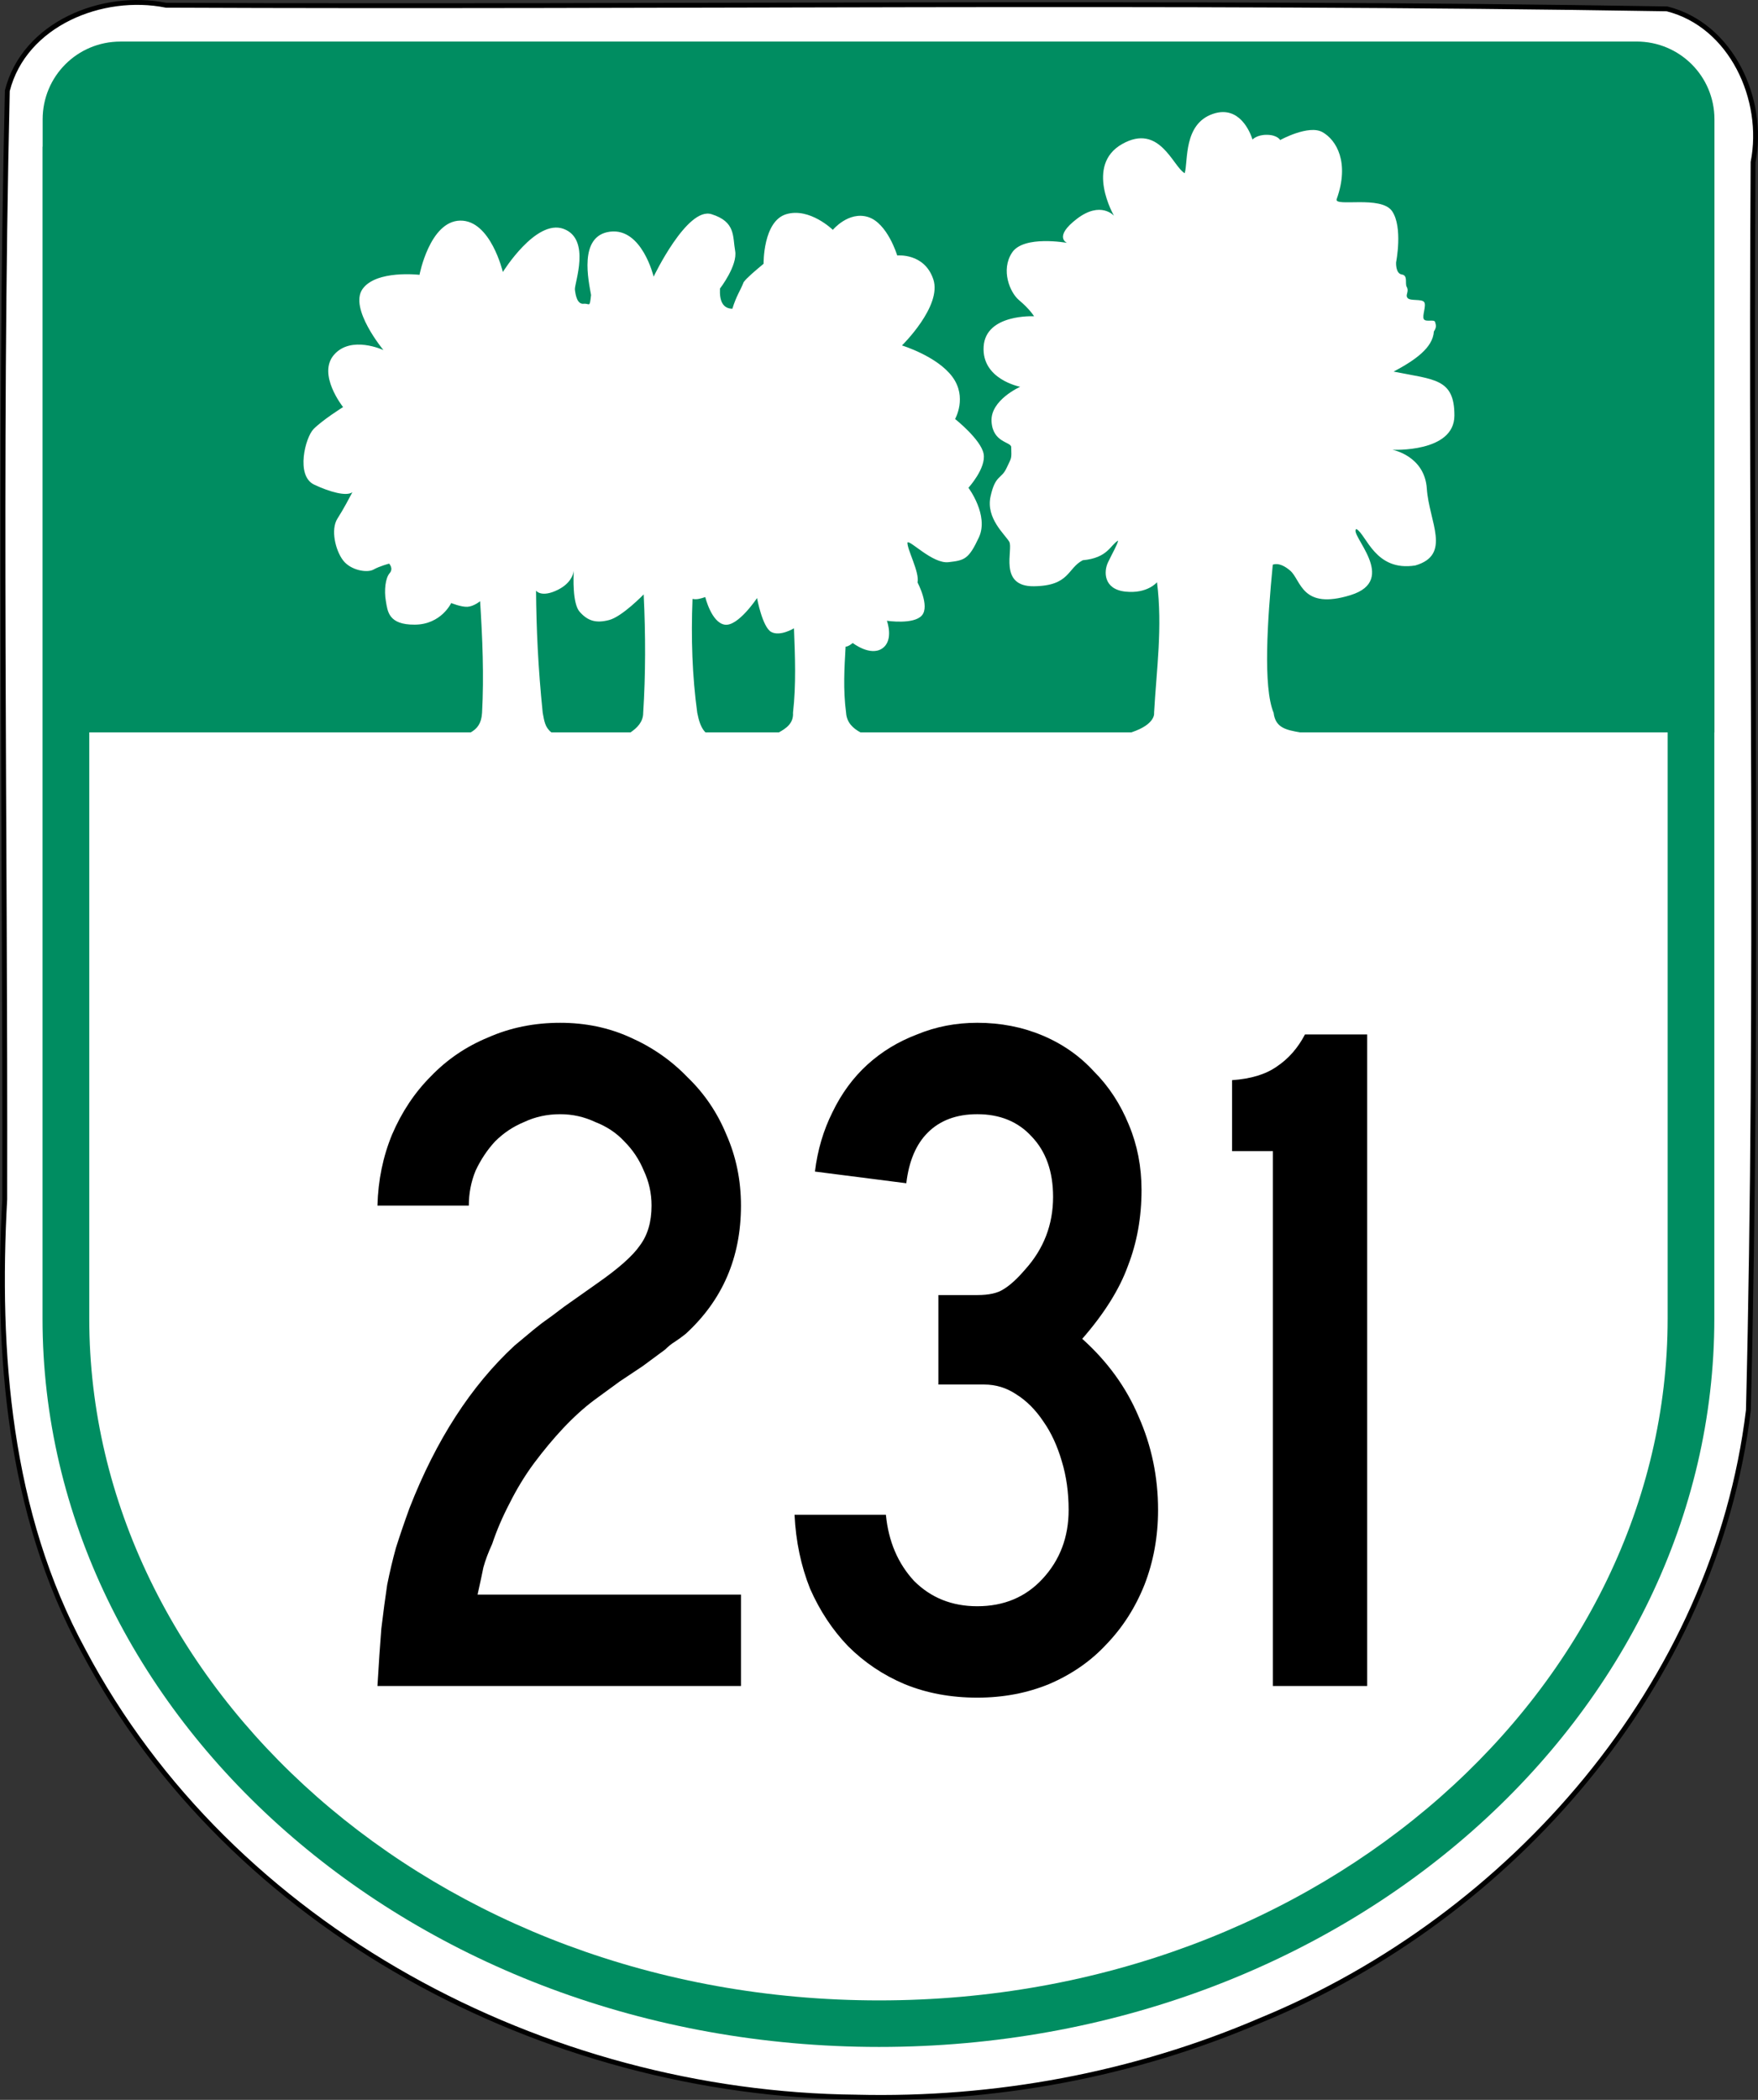
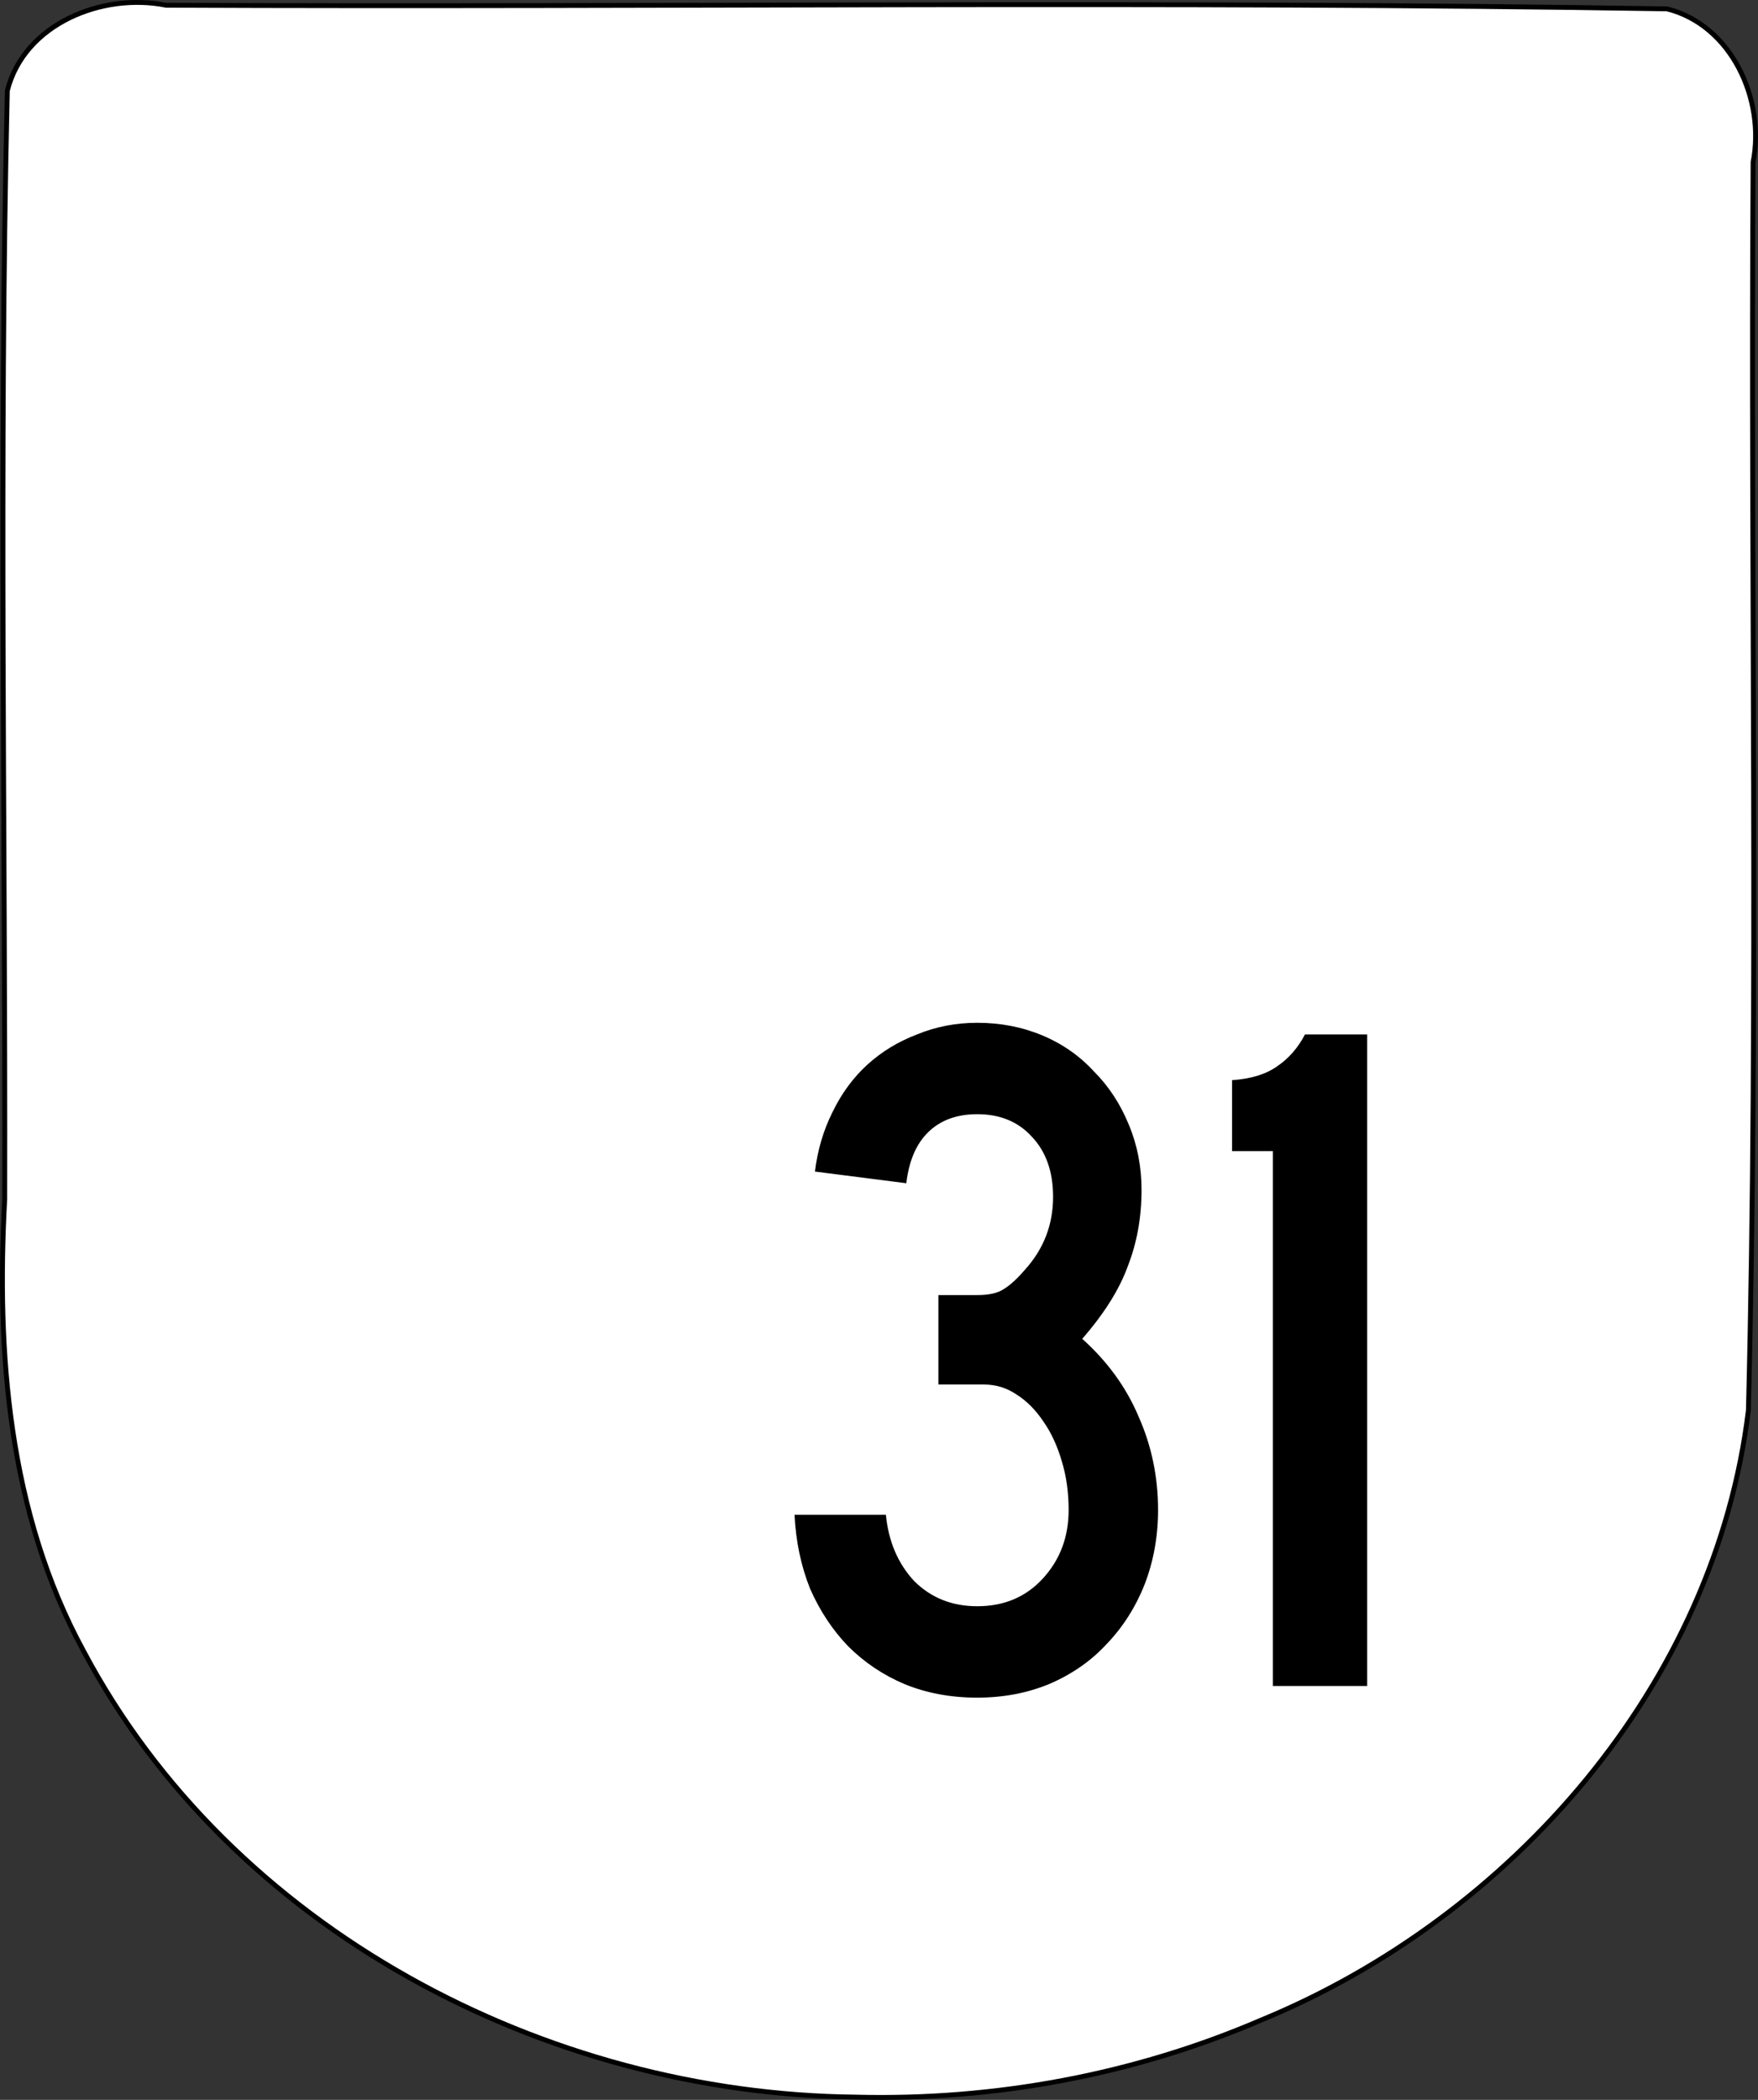
<svg xmlns="http://www.w3.org/2000/svg" xmlns:ns1="http://www.inkscape.org/namespaces/inkscape" version="1.1" width="452.17" height="539.86" id="svg2" xml:space="preserve">
  <rect width="100%" height="100%" fill="#333333" stroke="none" />
  <defs id="defs6">
</defs>
  <path d="M 220.24,539.15 C 140.25,538.36 59.36,496 21.41,424.31 2.229,389.03 -0.958,347.85 1.218,308.33 1.417,213.34 -0.317,118.27 1.882,23.33 6.244,6.104 26.319,-1.938 42.702,1.346 c 128.68,0.566 257.43,-1.181 386.06,0.933 16.587,4.154 25.315,23.312 22.143,39.414 -0.704,106.95 1.457,213.95 -1.206,320.86 -8.516,70.483 -60.88,130.28 -125.29,156.78 -32.751,14.091 -68.527,20.701 -104.16,19.82 z" ns1:connector-curvature="0" id="path4603" style="fill:#ffffff;stroke:#000000;stroke-width:1.25" />
-   <path d="m 30.969,10.688 c -11.095,0 -20,8.92 -20,20 v 7.031 h -0.031 v 301.28 c 0,101.69 94.893,187.25 215.19,187.25 120.29,0 214.81,-85.574 214.81,-187.25 v -150.72 h 0.031 v -157.6 c 0,-11.08 -8.936,-20 -20.031,-20 h -389.97 z" ns1:connector-curvature="0" id="path3011" style="text-indent:0;text-align:start;text-transform:none;direction:ltr;block-progression:tb;baseline-shift:baseline;color:#000000;fill:#008d61;enable-background:accumulate" />
  <path d="m 314.59,28.813 c -0.8,-9.73e-4 -1.672,0.142 -2.625,0.469 -7.625,2.617 -6.334,12.114 -7.25,15.25 -3.05,-1.704 -6.444,-12.955 -16.094,-7.5 -9.65,5.455 -2.094,18.438 -2.094,18.438 0,0 -3.4,-3.901 -9.531,0.781 -6.132,4.682 -2.562,6.188 -2.562,6.188 0,0 -11.134,-2.032 -14.125,2.5 -2.991,4.532 -0.493,10.302 1.75,12.188 2.894,2.432 3.906,4.188 3.906,4.188 0,0 -12.427,-0.678 -12.969,7.781 -0.542,8.459 9.406,10.344 9.406,10.344 0,0 -7.692,3.397 -7.375,8.906 0.317,5.509 5.019,5.198 5.062,6.594 0.1,3.223 0.099,2.602 -1.188,5.375 -1.376,2.967 -2.881,1.68 -4.125,7.312 -1.244,5.632 3.72,9.769 4.812,11.656 1.093,1.887 -2.9,11.556 6.344,11.438 9.243,-0.119 8.545,-4.596 12.562,-6.688 6.459,-0.597 7.041,-3.869 9.094,-5.062 -0.132,0.967 -1.541,3.357 -2.625,5.656 -1.048,2.222 -1.218,6.846 4.469,7.469 5.687,0.623 8.156,-2.406 8.156,-2.406 1.468,11.613 -0.138,22.47 -0.75,33.562 0,0 0.557,2.917 -5.844,5.031 h -69.688 c -1.934,-1.044 -3.53,-2.555 -3.688,-5.031 -0.794,-6.036 -0.433,-11.514 -0.125,-17 0.754,-0.064 1.283,-0.538 1.844,-0.938 0,0 4.474,3.492 7.562,1.406 3.088,-2.086 1.219,-7.125 1.219,-7.125 0,0 6.903,1.046 9,-1.375 2.1,-2.42 -1.12,-8.47 -1.12,-8.47 0.561,-2.642 -2.721,-8.524 -2.594,-10.281 0.615,-0.724 6.482,5.534 10.562,5.062 4.081,-0.472 5.183,-0.712 7.812,-6.375 2.63,-5.663 -2.688,-12.75 -2.688,-12.75 0,0 4.581,-5.036 3.906,-8.719 -0.675,-3.683 -7.344,-8.969 -7.344,-8.969 0,0 3.212,-5.594 -0.719,-10.875 -3.93,-5.281 -12.94,-8.03 -12.94,-8.03 0,0 10.363,-10.127 8.062,-17 -2.3,-6.873 -9.281,-6.125 -9.281,-6.125 0,0 -2.51,-8.373 -7.531,-9.906 -5.021,-1.534 -9.031,3.312 -9.031,3.312 0,0 -5.951,-5.812 -11.969,-4.031 -6.018,1.781 -5.844,12.75 -5.844,12.75 -2.12,1.774 -4.271,3.558 -5.125,4.719 -0.802,2.114 -1.847,3.418 -2.906,6.844 -2.443,-0.053 -3.343,-1.989 -3.188,-5.188 0,0 4.584,-5.939 3.906,-9.688 -0.678,-3.749 0.175,-7.484 -6.094,-9.438 -6.269,-1.953 -14.875,16.062 -14.875,16.062 0,0 -2.992,-12.607 -11.219,-11.562 -8.227,1.044 -5.467,12.824 -4.875,16.281 -0.383,3.458 -0.325,2.094 -1.938,2.25 -1.613,0.156 -2.05,-2.161 -2.219,-3.656 -0.169,-1.495 4.226,-12.953 -2.906,-15.594 -7.132,-2.64 -15.625,11.094 -15.625,11.094 0,0 -3.133,-13.353 -10.969,-13.219 -7.836,0.134 -10.469,13.938 -10.469,13.938 0,0 -11.145,-1.319 -14.656,3.656 -3.511,4.975 5.375,15.688 5.375,15.688 0,0 -8.273,-3.858 -12.688,1.188 -4.414,5.045 2.312,13.469 2.312,13.469 0,0 -5.256,3.281 -7.594,5.656 -2.12,2.155 -4.648,12.011 0.156,14.281 3.998,1.889 8.356,3.095 9.844,1.938 -0.661,1.26 -2.347,4.458 -3.844,6.781 -1.817,2.82 -0.524,8.175 1.438,10.75 1.962,2.575 6.189,3.283 7.812,2.375 1.623,-0.908 4.031,-1.531 4.031,-1.531 0,0 1.208,1.23 0.125,2.469 -1.083,1.239 -1.431,4.407 -0.969,7.094 0.463,2.687 0.626,6.163 7.438,6.125 6.811,-0.038 9.375,-5.562 9.375,-5.562 0,0 2.532,1.044 4.156,0.969 1.624,-0.075 3.281,-1.438 3.281,-1.438 0.605,9.555 1.018,19.132 0.5,28.688 -0.145,2.725 -1.256,4.095 -2.906,5.031 h -98.125 v 150.72 c 0,94.195 88.541,175.28 203.16,175.28 114.619,0 202.81,-81.073 202.81,-175.28 v -150.72 h -94.594 c -3.428,-0.626 -6.282,-1.102 -6.75,-5.031 -2.76,-6.597 -1.598,-23.922 -0.219,-38.062 0,0 1.669,-0.923 4.5,1.531 2.83,2.454 2.88,10.173 15.5,6.281 12.62,-3.892 -0.534,-15.739 1.5,-17 2.63,1.424 4.796,11.011 15.156,9.375 9.43,-2.735 3.533,-11.252 2.969,-19.75 -0.565,-8.498 -8.875,-10 -8.875,-10 0,0 15.944,0.813 15.969,-8.781 0.024,-9.595 -5.196,-9.202 -15.625,-11.312 5.482,-2.924 10.079,-6.096 10.344,-10.312 0.752,-1.147 0.539,-1.642 0.312,-2.438 -0.227,-0.795 -2.422,0.114 -2.906,-0.75 -0.484,-0.864 0.738,-3.503 0.094,-4.375 -0.645,-0.872 -3.541,-0.212 -4.25,-1.031 -0.709,-0.82 0.487,-1.61 -0.25,-2.906 -0.48,-0.843 0.396,-2.917 -1.25,-3.156 -1.646,-0.24 -1.469,-3.125 -1.469,-3.125 0,0 1.8,-9.023 -1.031,-13.156 -2.831,-4.134 -15.007,-0.98 -14.25,-3.094 3.383,-9.441 -0.086,-15.218 -3.656,-17.219 -3.57,-2.001 -10.875,2.031 -10.875,2.031 0,0 -0.694,-1.291 -3.344,-1.344 -2.65,-0.053 -3.781,1.219 -3.781,1.219 0,0 -1.965,-7.056 -7.562,-7.062 z m -167,117.94 c -0.085,1.434 -0.394,8.388 1.5,10.531 2.105,2.382 4.21,2.982 7.562,2.125 3.353,-0.857 8.906,-6.594 8.906,-6.594 0.506,10.418 0.503,20.586 -0.125,30.438 0.013,2.371 -1.618,3.921 -3.25,5.031 h -20.375 c -1.676,-1.339 -1.821,-2.972 -2.219,-5.031 -1.208,-11.739 -1.64,-21.927 -1.719,-31.406 0,0 1.334,1.916 5.625,-0.219 3.218,-1.601 3.933,-3.848 4.094,-4.875 z m 33.812,6.75 c 0,0 1.57,6.551 5,7.094 3.43,0.543 8.312,-6.844 8.312,-6.844 0,0 1.377,7.484 3.656,8.719 2.279,1.235 5.844,-0.938 5.844,-0.938 0.277,7.234 0.577,14.485 -0.25,21.719 0.18,2.787 -1.91,4.079 -3.625,5.031 h -18.906 c -1.226,-1.276 -1.704,-3.107 -2.094,-5.031 -1.298,-9.454 -1.621,-19.26 -1.219,-29.281 1.097,0.255 2.184,-0.111 3.281,-0.469 z" ns1:connector-curvature="0" id="3245234" style="text-indent:0;text-align:start;text-transform:none;direction:ltr;block-progression:tb;baseline-shift:baseline;color:#000000;fill:#ffffff;enable-background:accumulate" />
  <g id="routenum" style="font-size:294.37px;font-style:normal;font-variant:normal;font-weight:normal;font-stretch:normal;text-align:end;line-height:125%;letter-spacing:-6px;word-spacing:0px;writing-mode:lr-tb;text-anchor:end;fill:#000000;font-family:Roadgeek 2005 Series C">
-     <path d="m 97.083,433.45 c 0.333,-5.667 0.667,-10.583 1,-14.75 0.5,-4.167 1,-7.917 1.5,-11.25 0.667,-3.333 1.417,-6.5 2.25,-9.5 1,-3.167 2.167,-6.583 3.5,-10.25 6.833,-17.5 15.833,-31.417 27,-41.75 1,-0.833 2,-1.667 3,-2.5 1.167,-1 2.5,-2.083 4,-3.25 1.667,-1.167 3.583,-2.583 5.75,-4.25 2.333,-1.667 5.167,-3.667 8.5,-6 5.5,-3.833 9.167,-7.083 11,-9.75 2,-2.667 3,-6.083 3,-10.25 -8e-5,-3.167 -0.667,-6.167 -2,-9 -1.167,-2.833 -2.833,-5.333 -5,-7.5 -2,-2.167 -4.5,-3.833 -7.5,-5 -2.833,-1.333 -5.833,-2 -9,-2 -3.333,1.5e-4 -6.417,0.667 -9.25,2 -2.833,1.167 -5.333,2.833 -7.5,5 -2,2.167 -3.667,4.667 -5,7.5 -1.167,2.833 -1.75,5.833 -1.75,9 h -23.5 c 0.167,-6.5 1.417,-12.583 3.75,-18.25 2.5,-5.833 5.833,-10.833 10,-15 4.167,-4.333 9.083,-7.667 14.75,-10 5.667,-2.5 11.833,-3.75 18.5,-3.75 6.5,1.7e-4 12.5,1.25 18,3.75 5.667,2.5 10.583,5.917 14.75,10.25 4.333,4.167 7.667,9.084 10,14.75 2.5,5.667 3.75,11.75 3.75,18.25 -1e-4,13.333 -4.75,24.333 -14.25,33 -0.833,0.667 -1.75,1.333 -2.75,2 -0.833,0.5 -1.667,1.167 -2.5,2 l -5.75,4.25 -6,4 -6.5,4.75 c -2.667,2 -5.333,4.417 -8,7.25 -2.5,2.667 -5,5.667 -7.5,9 -2.333,3.167 -4.417,6.583 -6.25,10.25 -1.833,3.5 -3.333,7 -4.5,10.5 -1,2.167 -1.75,4.167 -2.25,6 -0.333,1.667 -0.833,4 -1.5,7 h 67.75 v 23.5 h -93.5" ns1:connector-curvature="0" id="path2987" style="text-align:center" />
    <path d="m 297.86,388.2 c -1e-4,6.833 -1.167,13.25 -3.5,19.25 -2.333,5.833 -5.583,10.917 -9.75,15.25 -4,4.333 -8.917,7.75 -14.75,10.25 -5.667,2.333 -11.833,3.5 -18.5,3.5 -6.833,0 -13.083,-1.167 -18.75,-3.5 -5.5,-2.333 -10.333,-5.583 -14.5,-9.75 -4,-4.167 -7.25,-9.083 -9.75,-14.75 -2.333,-5.833 -3.667,-12.167 -4,-19 h 23.5 c 0.667,6.833 3.083,12.5 7.25,17 4.333,4.333 9.75,6.5 16.25,6.5 6.833,2e-5 12.417,-2.333 16.75,-7 4.5,-4.833 6.75,-10.75 6.75,-17.75 -8e-5,-4.5 -0.583,-8.667 -1.75,-12.5 -1.167,-4 -2.75,-7.417 -4.75,-10.25 -2,-3 -4.333,-5.333 -7,-7 -2.5,-1.667 -5.25,-2.5 -8.25,-2.5 h -11.75 v -23 h 10 c 3,1e-4 5.25,-0.5 6.75,-1.5 1.667,-1 3.5,-2.667 5.5,-5 4.833,-5.333 7.25,-11.583 7.25,-18.75 -7e-5,-6.5 -1.833,-11.667 -5.5,-15.5 -3.5,-3.833 -8.167,-5.75 -14,-5.75 -5.333,1.5e-4 -9.583,1.583 -12.75,4.75 -3,3 -4.833,7.333 -5.5,13 l -23.5,-3 c 0.667,-5.5 2.167,-10.583 4.5,-15.25 2.333,-4.833 5.333,-8.916 9,-12.25 3.667,-3.333 7.917,-5.917 12.75,-7.75 4.833,-2 10,-3 15.5,-3 6,1.7e-4 11.583,1.083 16.75,3.25 5.167,2.167 9.583,5.25 13.25,9.25 3.833,3.833 6.833,8.417 9,13.75 2.167,5.167 3.25,10.75 3.25,16.75 -1e-4,7 -1.167,13.5 -3.5,19.5 -2.167,6 -6.083,12.25 -11.75,18.75 6.5,5.833 11.333,12.5 14.5,20 3.333,7.5 5,15.5 5,24" ns1:connector-curvature="0" id="path2989" style="text-align:center" />
    <path d="M 327.4,433.45 V 295.95 H 316.9 V 277.7 c 4.833,-0.333 8.667,-1.5 11.5,-3.5 3,-2 5.417,-4.75 7.25,-8.25 h 16 v 167.5 H 327.4" ns1:connector-curvature="0" id="path2991" style="text-align:center" />
  </g>
</svg>